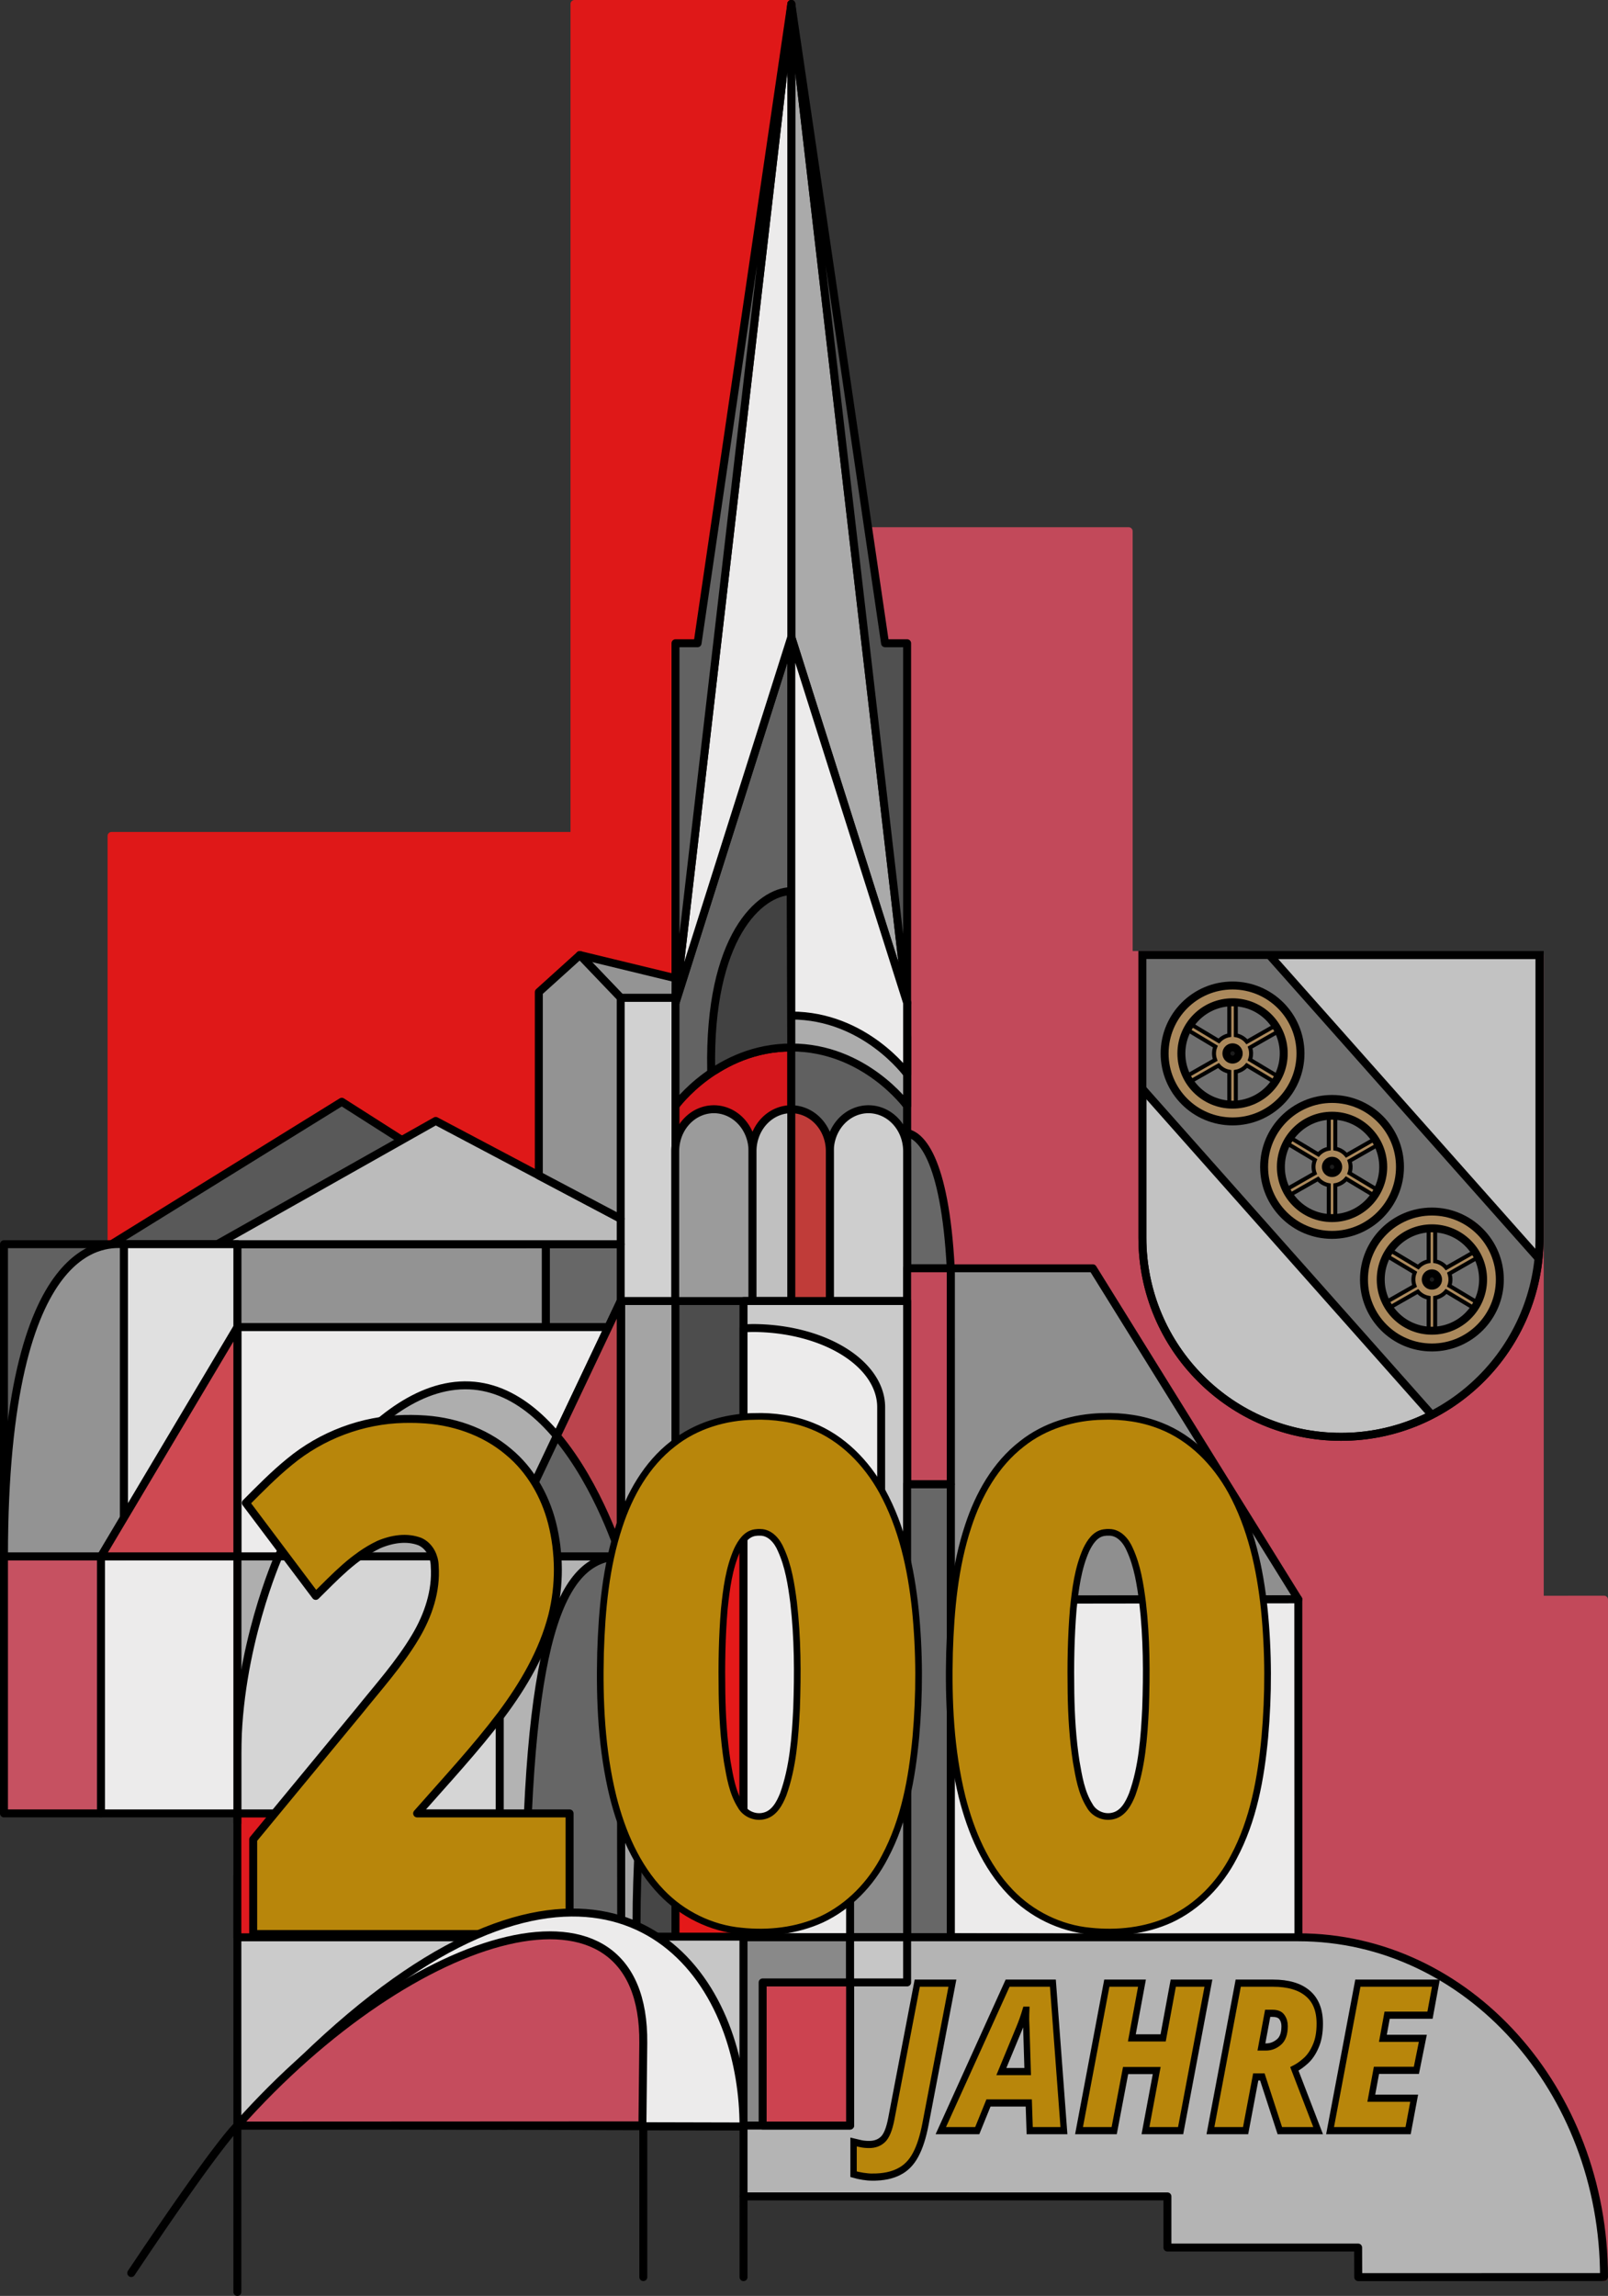
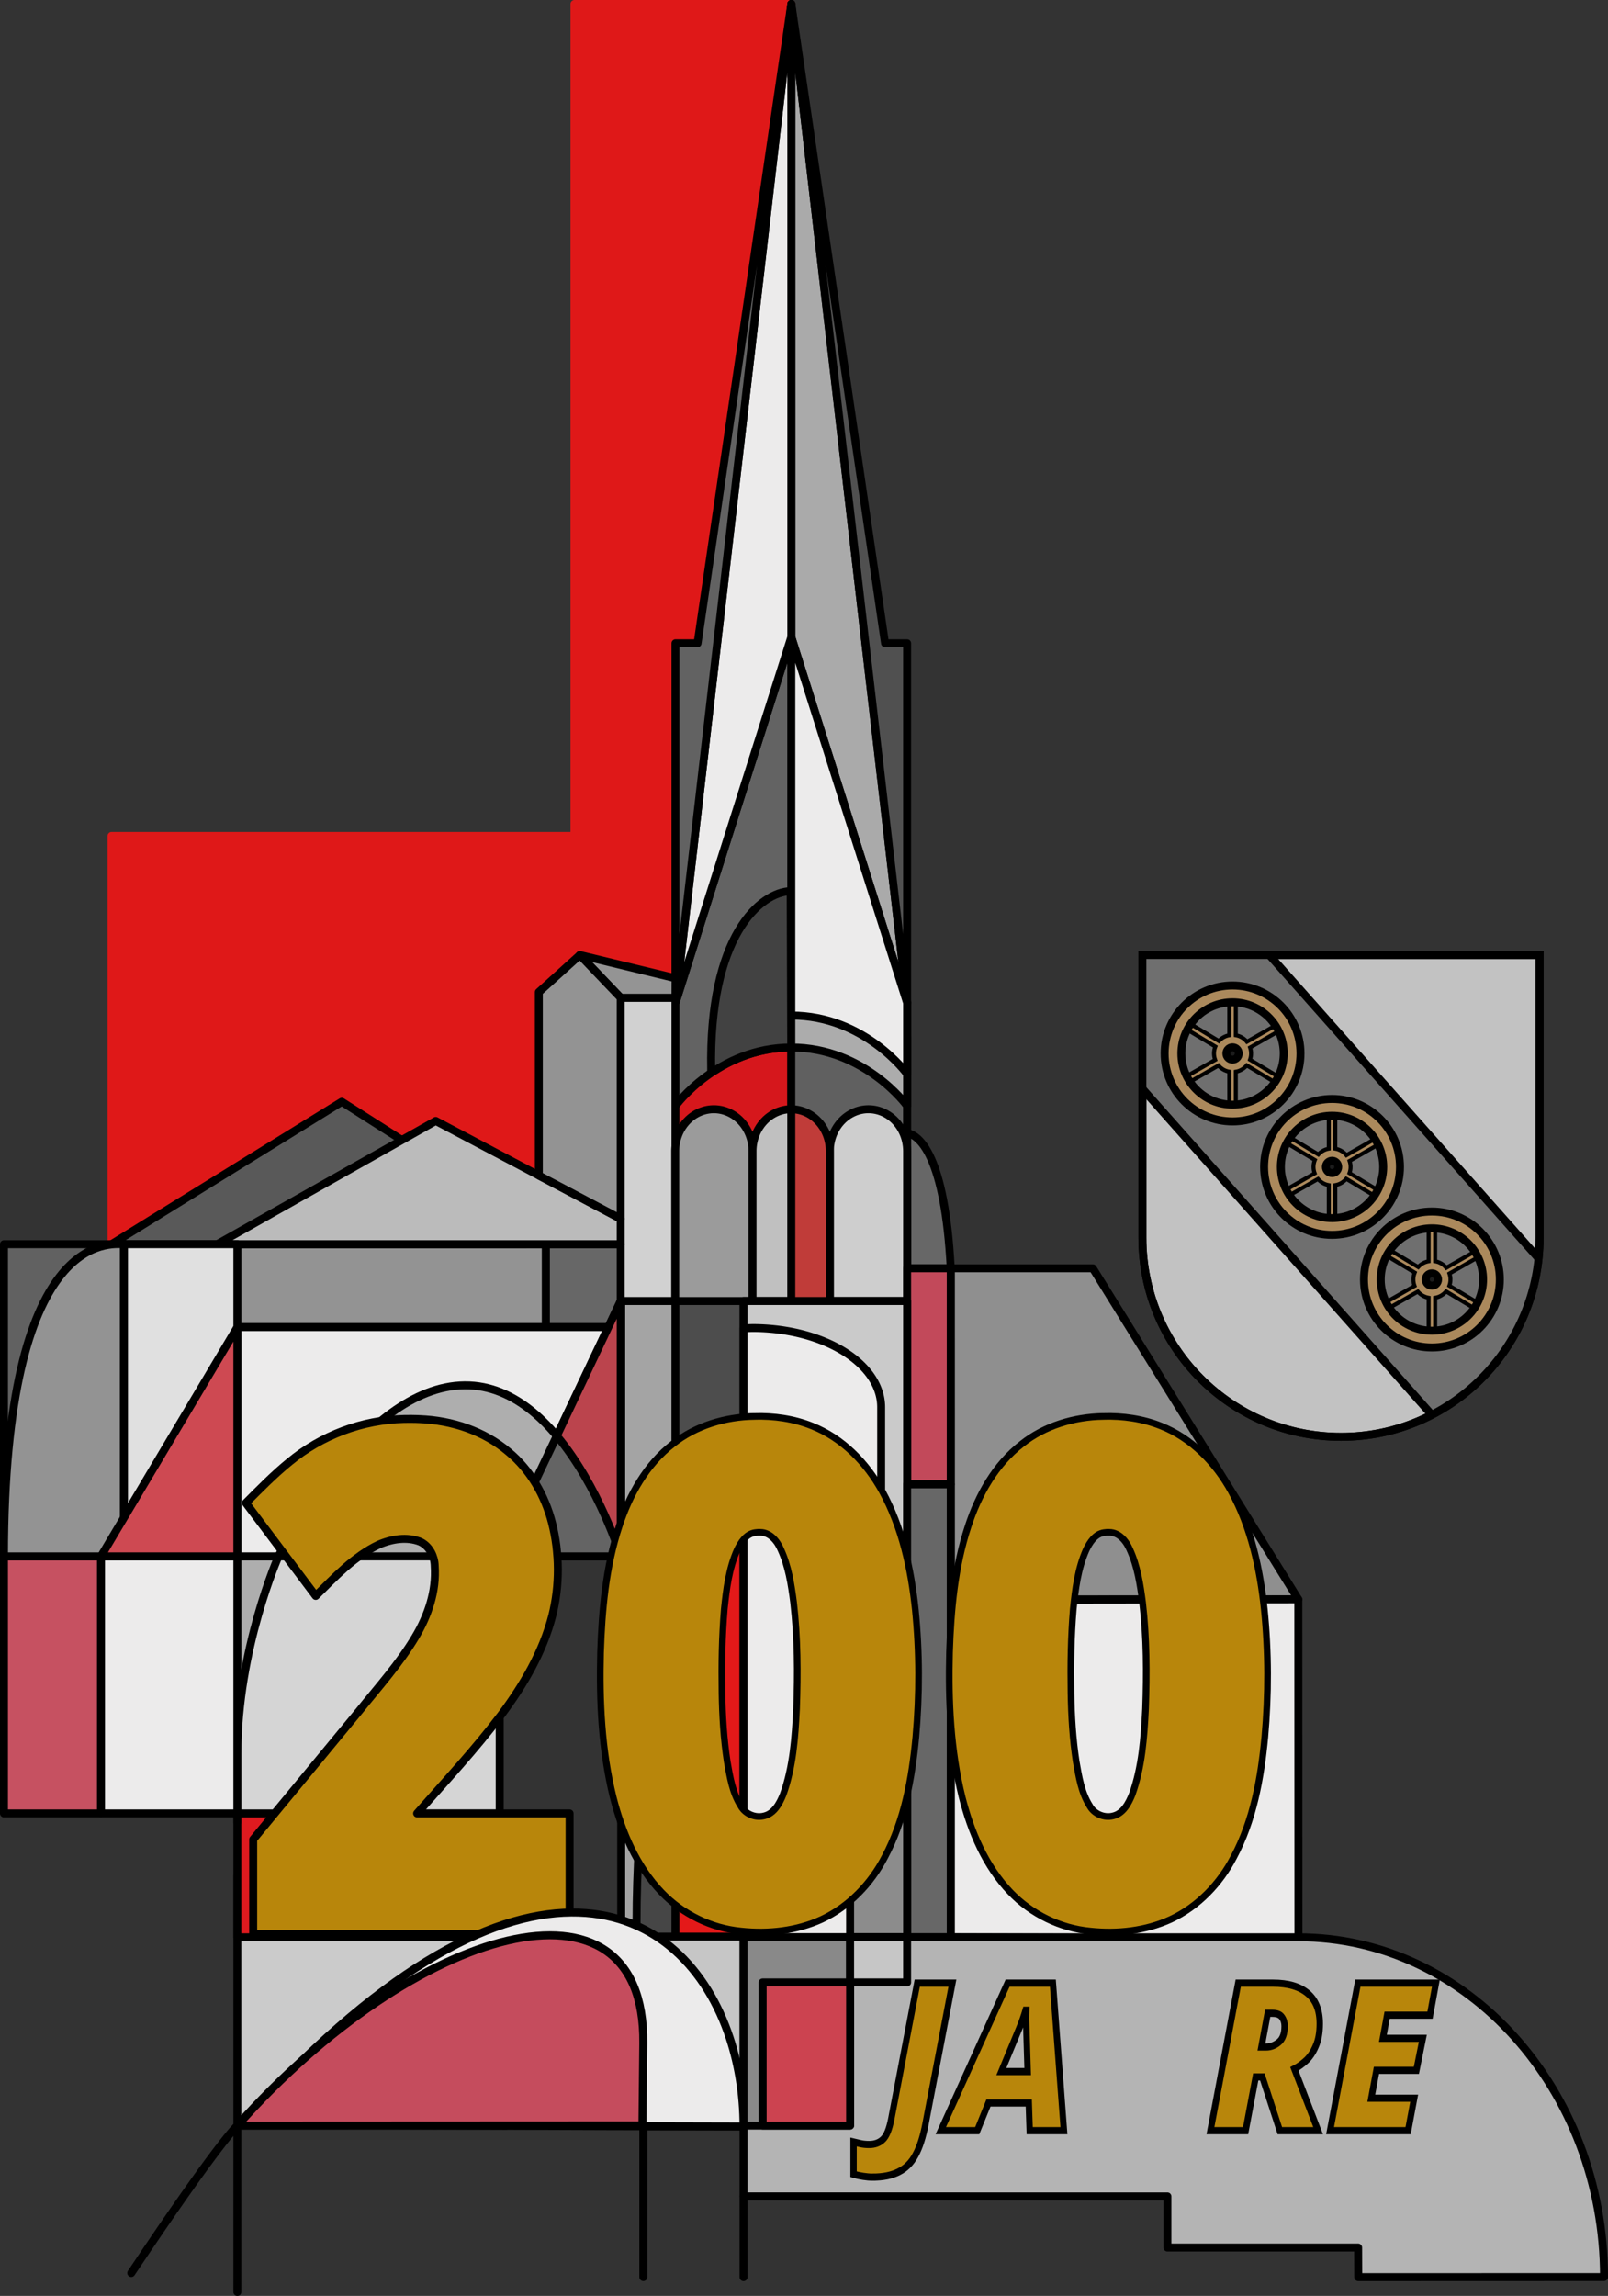
<svg xmlns="http://www.w3.org/2000/svg" xmlns:ns1="http://www.inkscape.org/namespaces/inkscape" xmlns:ns2="http://sodipodi.sourceforge.net/DTD/sodipodi-0.dtd" width="80.874mm" height="115.42mm" viewBox="0 0 305.665 436.233" version="1.1" id="svg5" xml:space="preserve" ns1:version="1.3.2 (091e20ef0f, 2023-11-25, custom)" ns2:docname="logo_nur_kirche.svg" ns1:export-filename="../logo/logo.jpg" ns1:export-xdpi="706.70007" ns1:export-ydpi="706.70007">
  <rect x="0" y="0" width="305.665" height="436.233" fill="#333333" stroke="none" />
  <ns2:namedview id="namedview7" pagecolor="#ffffff" bordercolor="#000000" borderopacity="0.25" ns1:showpageshadow="2" ns1:pageopacity="0.0" ns1:pagecheckerboard="0" ns1:deskcolor="#d1d1d1" ns1:document-units="mm" showgrid="true" ns1:zoom="0.80338409" ns1:cx="56.013058" ns1:cy="389.60194" ns1:window-width="3840" ns1:window-height="2091" ns1:window-x="0" ns1:window-y="0" ns1:window-maximized="1" showguides="true" ns1:current-layer="layer1" />
  <title id="title126277">Logo Pfarrmusik Olang</title>
  <defs id="defs2">
    <style id="style1">.cls-1{stroke-width:2.19px;}.cls-1,.cls-2,.cls-3{stroke-miterlimit:10;}.cls-1,.cls-2,.cls-3,.cls-4{stroke:#1d1d1b;}.cls-1,.cls-5{fill:none;}.cls-6{fill:#bfc2c5;}.cls-2{stroke-width:2.13px;}.cls-2,.cls-3{fill:#c48e45;}.cls-3{stroke-width:1.85px;}.cls-7{clip-path:url(#clippath);}.cls-8{fill:#1d1d1b;}.cls-4{fill:#008f39;stroke-miterlimit:10;stroke-width:2.85px;}</style>
    <clipPath id="clippath">
      <path class="cls-5" d="m 4.72,5.63 v 284.32 c 0,110.61 89.47,200.27 199.84,200.27 110.37,0 199.84,-89.66 199.84,-200.27 V 5.63 Z" id="path1" />
    </clipPath>
    <style id="style1-3">.cls-1{stroke-width:2.19px;}.cls-1,.cls-2,.cls-3{stroke-miterlimit:10;}.cls-1,.cls-2,.cls-3,.cls-4{stroke:#1d1d1b;}.cls-1,.cls-5{fill:none;}.cls-6{fill:#bfc2c5;}.cls-2{stroke-width:2.13px;}.cls-2,.cls-3{fill:#c48e45;}.cls-3{stroke-width:1.85px;}.cls-7{clip-path:url(#clippath);}.cls-8{fill:#1d1d1b;}.cls-4{fill:#008f39;stroke-miterlimit:10;stroke-width:2.85px;}</style>
  </defs>
  <g ns1:label="Ebene 1" ns1:groupmode="layer" id="layer1" style="display:inline" transform="translate(-247.919,-287.199)">
-     <path id="rect74684" style="opacity:1;fill:#c2495a;fill-opacity:1;stroke:#c2495a;stroke-width:1.512;stroke-linecap:round;stroke-linejoin:round;stroke-dasharray:none;stroke-dashoffset:0;stroke-opacity:1;paint-order:normal" d="m 398.338,388.135 v 80.523 h -9.08 v 218.916 h 105.48 c 17.088,16.73 36.471,22.824 58.09,32.285 V 591.139 l -12.216,0.014 V 468.67 l -78.145,-0.014 v -80.522 z" ns2:nodetypes="cccccccccccc" />
    <rect style="opacity:1;fill:#cbcbcb;fill-opacity:1;stroke:#000000;stroke-width:1.512;stroke-linecap:round;stroke-linejoin:round;stroke-dasharray:none;stroke-dashoffset:0;stroke-opacity:1;paint-order:normal" id="rect74566" width="51.148" height="47.541" x="293.039" y="643.52" />
-     <rect style="opacity:1;fill:#b3b3b3;fill-opacity:1;stroke:#000000;stroke-width:1.512;stroke-linecap:round;stroke-linejoin:round;stroke-dasharray:none;stroke-dashoffset:0;stroke-opacity:1;paint-order:normal" id="rect74126" width="23.098" height="72.378" x="342.905" y="582.913" />
    <path id="rect74682" style="opacity:1;fill:#df1818;fill-opacity:1;stroke:#df1818;stroke-width:1.512;stroke-linecap:round;stroke-linejoin:round;stroke-dasharray:none;stroke-dashoffset:0;stroke-opacity:1;paint-order:normal" d="m 357.121,287.955 v 158.074 h -87.996 v 77.57 H 376.338 v -77.57 h 22 V 287.955 Z" />
    <path style="opacity:1;fill:#d1d1d1;fill-opacity:1;stroke:#000000;stroke-width:1.512;stroke-linecap:round;stroke-linejoin:round;stroke-dasharray:none;stroke-dashoffset:0;stroke-opacity:1;paint-order:normal" d="m 376.42,536.838 h -10.662 v -60.066 h 10.646 z" id="path74118" />
    <path style="opacity:1;fill:#a4a4a4;fill-opacity:1;stroke:#000000;stroke-width:1.514;stroke-linecap:round;stroke-linejoin:round;stroke-dasharray:none;stroke-dashoffset:0;stroke-opacity:1;paint-order:normal" d="M 376.434,655.291 H 366.004 V 534.398 h 10.415 z" id="path74124" />
    <rect style="opacity:1;fill:#aeaeae;fill-opacity:1;stroke:#000000;stroke-width:1.512;stroke-linecap:round;stroke-linejoin:round;stroke-dasharray:none;stroke-dashoffset:0;stroke-opacity:1;paint-order:normal" id="rect73569" width="49.866" height="48.837" x="293.039" y="582.913" />
    <rect style="opacity:1;fill:#676767;fill-opacity:1;stroke:#000000;stroke-width:1.512;stroke-linecap:round;stroke-linejoin:round;stroke-dasharray:none;stroke-dashoffset:0;stroke-opacity:1;paint-order:normal" id="rect73565" width="14.244" height="15.755" x="351.664" y="523.599" />
    <rect style="opacity:1;fill:#939393;fill-opacity:1;stroke:#000000;stroke-width:1.512;stroke-linecap:round;stroke-linejoin:round;stroke-dasharray:none;stroke-dashoffset:0;stroke-opacity:1;paint-order:normal" id="rect73563" width="58.625" height="15.755" x="293.039" y="523.599" />
    <rect style="opacity:1;fill:#ecebeb;fill-opacity:1;stroke:#000000;stroke-width:1.512;stroke-linecap:round;stroke-linejoin:round;stroke-dasharray:none;stroke-dashoffset:0;stroke-opacity:1;paint-order:normal" id="rect73567" width="72.869" height="43.559" x="293.039" y="539.354" />
    <rect style="opacity:1;fill:#df1a1f;fill-opacity:1;stroke:#000000;stroke-width:1.512;stroke-linecap:round;stroke-linejoin:round;stroke-dasharray:none;stroke-dashoffset:0;stroke-opacity:1;paint-order:normal" id="rect73571" width="49.866" height="23.542" x="293.039" y="631.75" />
    <rect style="display:inline;opacity:1;fill:#d6171c;fill-opacity:1;stroke:#000000;stroke-width:1.512;stroke-linecap:round;stroke-linejoin:round;stroke-dasharray:none;stroke-dashoffset:0;stroke-opacity:1;paint-order:normal" id="rect72710" width="22.016" height="56.655" x="376.322" y="477.744" ry="0" />
    <path id="path73499" style="opacity:1;fill:#464646;fill-opacity:1;stroke:#000000;stroke-width:1.512;stroke-linecap:round;stroke-linejoin:round;stroke-dasharray:none;stroke-dashoffset:0;stroke-opacity:1;paint-order:normal" d="m 376.322,655.291 v -64.152 c -5.212,10.104 -7.765,49.576 -7.357,64.152 z" />
    <rect style="opacity:1;fill:#4d4d4d;fill-opacity:1;stroke:#000000;stroke-width:1.512;stroke-linecap:round;stroke-linejoin:round;stroke-dasharray:none;stroke-dashoffset:0;stroke-opacity:1;paint-order:normal" id="rect73561" width="12.959" height="120.904" x="376.31" y="534.399" />
    <path id="path73505" style="opacity:1;fill:#e41919;fill-opacity:1;stroke:#000000;stroke-width:1.512;stroke-linecap:round;stroke-linejoin:round;stroke-dasharray:none;stroke-dashoffset:0;stroke-opacity:1;paint-order:normal" d="m 389.17,581.469 c -0.058,-10e-4 -0.143,-9e-5 -0.254,0.004 -1.549,0.054 -8.033,0.825 -12.594,9.666 v 64.152 h 4.793 8.143 v -64.152 -9.666 c 0,0 -0.03,-0.003 -0.088,-0.004 z" />
    <path style="opacity:1;fill:#8f8f8f;fill-opacity:1;stroke:#000000;stroke-width:1.512;stroke-linecap:round;stroke-linejoin:round;stroke-dasharray:none;stroke-dashoffset:0;stroke-opacity:1;paint-order:normal" d="m 428.645,528.18 h 27.009 l 39.061,62.896 -66.061,0.024 z" id="path1017" ns2:nodetypes="ccccc" />
    <path style="opacity:1;fill:#676767;fill-opacity:1;stroke:#000000;stroke-width:1.512;stroke-linecap:round;stroke-linejoin:round;stroke-dasharray:none;stroke-dashoffset:0;stroke-opacity:1;paint-order:normal" d="m 419.651,502.41 c 3.158,-0.094 7.895,4.707 8.994,25.77 h -8.291 c 0,0 -0.703,-0.026 -0.703,-25.77 z" id="path73114" ns2:nodetypes="cccc" />
    <rect style="display:inline;opacity:1;fill:#606060;fill-opacity:1;stroke:#000000;stroke-width:1.537;stroke-linecap:round;stroke-linejoin:round;stroke-dasharray:none;stroke-dashoffset:0;stroke-opacity:1;paint-order:normal" id="rect72817" width="22.033" height="56.689" x="398.321" y="477.727" ry="0" />
    <path style="opacity:1;fill:#ecebeb;fill-opacity:1;stroke:#000000;stroke-width:1.512;stroke-linecap:round;stroke-linejoin:round;stroke-dasharray:none;stroke-dashoffset:0;stroke-opacity:1;paint-order:normal" d="m 428.653,591.162 66.062,-0.087 0.024,64.4 -66.095,-0.185 z" id="path1023" ns2:nodetypes="ccccc" />
    <path id="path72501" style="display:inline;opacity:1;fill:#636363;fill-opacity:1;stroke:#000000;stroke-width:1.512;stroke-linecap:round;stroke-linejoin:round;stroke-dasharray:none;stroke-dashoffset:0;stroke-opacity:1;paint-order:normal" d="m 398.338,408.244 -22.016,69.5 v 6.525 6.523 6.525 c 0,0 8.027,-11.094 22.016,-11.094 v -6.523 -64.932 z" />
    <path style="opacity:1;fill:#aaaaaa;fill-opacity:1;stroke:#000000;stroke-width:1.512;stroke-linecap:round;stroke-linejoin:round;stroke-dasharray:none;stroke-dashoffset:0;stroke-opacity:1;paint-order:normal" d="M 398.338,408.245 V 287.955 L 420.354,477.744 Z" id="path38769" />
    <path id="path111165" style="opacity:1;fill:#424242;fill-opacity:1;stroke:#000000;stroke-width:1.512;stroke-linecap:round;stroke-linejoin:round;stroke-dasharray:none;stroke-opacity:1;paint-order:markers fill stroke" d="m 383.807,490.59 c 0.189,-0.121 0.377,-0.24 0.572,-0.359 0.275,-0.167 0.557,-0.334 0.846,-0.496 0.288,-0.163 0.583,-0.322 0.885,-0.479 0.301,-0.156 0.609,-0.31 0.924,-0.459 0.314,-0.149 0.636,-0.293 0.963,-0.434 0.327,-0.14 0.66,-0.276 1,-0.406 0.34,-0.13 0.687,-0.255 1.039,-0.373 0.353,-0.118 0.711,-0.23 1.076,-0.336 0.365,-0.106 0.736,-0.204 1.113,-0.295 0.377,-0.091 0.761,-0.176 1.15,-0.252 0.39,-0.076 0.786,-0.144 1.188,-0.203 0.402,-0.059 0.809,-0.108 1.223,-0.148 0.414,-0.041 0.834,-0.073 1.26,-0.094 0.421,-0.021 0.847,-0.031 1.279,-0.031 l -0.104,-29.705 c -5.774,0.159 -15.62,8.5 -15.111,34.078 z" />
    <path style="opacity:1;fill:#505050;fill-opacity:1;stroke:#000000;stroke-width:1.512;stroke-linecap:round;stroke-linejoin:round;stroke-dasharray:none;stroke-dashoffset:0;stroke-opacity:1;paint-order:normal" d="m 420.354,477.744 v -68.325 h -4.197 L 398.338,287.955 Z" id="path38771" />
    <path style="opacity:1;fill:#ecebeb;fill-opacity:1;stroke:#000000;stroke-width:1.512;stroke-linecap:round;stroke-linejoin:round;stroke-dasharray:none;stroke-dashoffset:0;stroke-opacity:1;paint-order:normal" d="M 398.338,408.245 V 287.955 L 376.323,477.744 Z" id="path72503" />
    <path style="opacity:1;fill:#626262;fill-opacity:1;stroke:#000000;stroke-width:1.512;stroke-linecap:round;stroke-linejoin:round;stroke-dasharray:none;stroke-dashoffset:0;stroke-opacity:1;paint-order:normal" d="m 376.323,477.744 v -68.325 h 4.197 l 17.818,-121.464 z" id="path72505" />
    <path style="display:inline;opacity:1;fill:#acacac;fill-opacity:1;stroke:#000000;stroke-width:1.512;stroke-linecap:round;stroke-linejoin:round;stroke-dasharray:none;stroke-dashoffset:0;stroke-opacity:1;paint-order:normal" d="m 398.338,486.225 v -71.455 l 22.016,69.499 v 13.05 c 0,0 -8.027,-11.094 -22.016,-11.094 z" id="path72585" ns2:nodetypes="ccccc" />
    <path style="display:inline;opacity:1;fill:#ecebeb;fill-opacity:1;stroke:#000000;stroke-width:1.512;stroke-linecap:round;stroke-linejoin:round;stroke-dasharray:none;stroke-dashoffset:0;stroke-opacity:1;paint-order:normal" d="m 398.338,480.154 3.6e-4,-71.91 22.016,69.499 -3.6e-4,13.504 c 0,0 -8.027,-11.094 -22.016,-11.094 z" id="path72587" ns2:nodetypes="ccccc" />
    <path id="rect72926" style="opacity:1;fill:#9b9b9b;fill-opacity:1;stroke:#000000;stroke-width:1.512;stroke-linecap:round;stroke-linejoin:round;stroke-dasharray:none;stroke-dashoffset:0;stroke-opacity:1;paint-order:normal" d="m 383.617,497.955 a 7.347,7.968 0 0 0 -7.346,7.967 v 28.477 h 14.693 v -28.477 a 7.347,7.968 0 0 0 -7.348,-7.967 z" />
    <path id="rect72986" style="opacity:1;fill:#c0c0c0;fill-opacity:1;stroke:#000000;stroke-width:1.512;stroke-linecap:round;stroke-linejoin:round;stroke-dasharray:none;stroke-dashoffset:0;stroke-opacity:1;paint-order:normal" d="m 398.313,497.955 a 7.347,7.968 0 0 0 -7.348,7.967 v 28.477 h 7.373 v -36.441 a 7.347,7.968 0 0 0 -0.025,-0.002 z" />
    <path id="rect72992" style="opacity:1;fill:#cecece;fill-opacity:1;stroke:#000000;stroke-width:1.512;stroke-linecap:round;stroke-linejoin:round;stroke-dasharray:none;stroke-dashoffset:0;stroke-opacity:1;paint-order:normal" d="m 413.006,497.955 a 7.347,7.968 0 0 0 -7.346,7.967 v 28.477 h 14.693 v -28.477 a 7.347,7.968 0 0 0 -7.348,-7.967 z" />
    <rect style="opacity:1;fill:#c2495a;fill-opacity:1;stroke:#000000;stroke-width:1.512;stroke-linecap:round;stroke-linejoin:round;stroke-dasharray:none;stroke-dashoffset:0;stroke-opacity:1;paint-order:normal" id="rect73116" width="8.291" height="41.046" x="420.354" y="528.18" />
    <rect style="opacity:1;fill:#cacaca;fill-opacity:1;stroke:#000000;stroke-width:1.512;stroke-linecap:round;stroke-linejoin:round;stroke-dasharray:none;stroke-dashoffset:0;stroke-opacity:1;paint-order:normal" id="rect73297" width="31.096" height="120.892" x="389.257" y="534.399" />
    <rect style="opacity:1;fill:#676767;fill-opacity:1;stroke:#000000;stroke-width:1.512;stroke-linecap:round;stroke-linejoin:round;stroke-dasharray:none;stroke-dashoffset:0;stroke-opacity:1;paint-order:normal" id="rect73170" width="8.29" height="86.065" x="420.354" y="569.226" />
    <path id="path73285" style="opacity:1;fill:#ecebeb;fill-opacity:1;stroke:#000000;stroke-width:1.507;stroke-linecap:round;stroke-linejoin:round;stroke-dasharray:none;stroke-dashoffset:0;stroke-opacity:1;paint-order:normal" d="m 390.954,539.528 a 24.464,15.047 0 0 0 -1.696,0.068 v 14.979 14.977 85.918 h 26.161 V 554.575 a 24.464,15.047 0 0 0 -24.465,-15.048 z" />
    <path id="rect73172" style="opacity:1;fill:#8c8c8c;fill-opacity:1;stroke:#000000;stroke-width:1.512;stroke-linecap:round;stroke-linejoin:round;stroke-dasharray:none;stroke-dashoffset:0;stroke-opacity:1;paint-order:normal" d="m 409.514,595.313 v 59.979 h 10.839 v -59.979 c -8.3e-4,1.422 -1.066,2.574 -2.38,2.574 -1.313,-9e-4 -2.573,-1.137 -2.574,-2.559 z" ns2:nodetypes="ccccccc" />
    <path id="rect73353" style="opacity:1;fill:#c03c39;fill-opacity:1;stroke:#000000;stroke-width:1.512;stroke-linecap:round;stroke-linejoin:round;stroke-dasharray:none;stroke-dashoffset:0;stroke-opacity:1;paint-order:normal" d="m 398.338,497.957 v 36.441 h 7.322 v -28.477 a 7.347,7.968 0 0 0 -7.322,-7.965 z" />
    <path style="opacity:1;fill:#aeaeae;fill-opacity:1;stroke:#000000;stroke-width:1.512;stroke-linecap:round;stroke-linejoin:round;stroke-dasharray:none;stroke-dashoffset:0;stroke-opacity:1;paint-order:normal" d="m 300.857,582.913 c 0,0 15.739,-32.325 35.383,-32.5 19.644,-0.175 29.668,32.5 29.668,32.5" id="path74110" ns2:nodetypes="csc" />
    <path style="opacity:1;fill:#646464;fill-opacity:1;stroke:#000000;stroke-width:1.512;stroke-linecap:round;stroke-linejoin:round;stroke-dasharray:none;stroke-dashoffset:0;stroke-opacity:1;paint-order:normal" d="m 365.908,534.399 1e-5,48.514 h -23.002 z" id="path74112" />
    <path style="opacity:1;fill:#595959;fill-opacity:1;stroke:#000000;stroke-width:1.512;stroke-linecap:round;stroke-linejoin:round;stroke-dasharray:none;stroke-dashoffset:0;stroke-opacity:1;paint-order:normal" d="m 347.792,523.599 -10e-6,-4.83 -34.906,-22.233 -43.76,27.063 z" id="path74116" ns2:nodetypes="ccccc" />
    <path style="opacity:1;fill:#bbbbbb;fill-opacity:1;stroke:#000000;stroke-width:1.512;stroke-linecap:round;stroke-linejoin:round;stroke-dasharray:none;stroke-dashoffset:0;stroke-opacity:1;paint-order:normal" d="m 365.908,523.599 -1e-5,-4.83 -35.161,-18.59 -41.531,23.42 z" id="path74114" />
    <path style="opacity:1;fill:#949494;fill-opacity:1;stroke:#000000;stroke-width:1.512;stroke-linecap:round;stroke-linejoin:round;stroke-dasharray:none;stroke-dashoffset:0;stroke-opacity:1;paint-order:normal" d="m 365.908,476.774 -7.766,-8.116 18.197,4.41 -0.016,3.706 z" id="path74120" />
    <path style="opacity:1;fill:#939393;fill-opacity:1;stroke:#000000;stroke-width:1.512;stroke-linecap:round;stroke-linejoin:round;stroke-dasharray:none;stroke-dashoffset:0;stroke-opacity:1;paint-order:normal" d="m 358.142,468.658 -7.799,7.043 v 34.838 l 15.565,8.23 1e-5,-41.994 z" id="path74122" />
-     <path id="path74189" style="opacity:1;fill:#666666;fill-opacity:1;stroke:#000000;stroke-width:1.512;stroke-linecap:round;stroke-linejoin:round;stroke-dasharray:none;stroke-dashoffset:0;stroke-opacity:1;paint-order:normal" d="m 347.793,655.291 h 18.211 l -0.096,-72.379 c -11.453,0 -18.115,15.524 -18.115,72.379 z" />
    <path ns2:type="star" style="opacity:1;fill:#666666;fill-opacity:1;stroke:#000000;stroke-width:1.512;stroke-linecap:round;stroke-linejoin:round;stroke-dasharray:none;stroke-dashoffset:0;stroke-opacity:1;paint-order:normal" id="path74182" ns1:flatsided="false" ns2:sides="5" ns2:cx="372.62247" ns2:cy="667.99902" ns2:r1="0.11376953" ns2:r2="0.056884766" ns2:arg1="-1.5707963" ns2:arg2="-0.9424778" ns1:rounded="0" ns1:randomized="0" d="m 372.622,667.885 0.033,0.068 0.075,0.011 -0.054,0.053 0.013,0.074 -0.067,-0.035 -0.067,0.035 0.013,-0.074 -0.054,-0.053 0.075,-0.011 z" ns1:transform-center-y="-0.010864024" />
    <path style="opacity:1;fill:#d5d5d5;fill-opacity:1;stroke:#000000;stroke-width:1.512;stroke-linecap:round;stroke-linejoin:round;stroke-dasharray:none;stroke-dashoffset:0;stroke-opacity:1;paint-order:normal" d="m 300.857,582.913 c 0,0 -7.818,17.567 -7.818,37.486 0,19.919 0,11.351 0,11.351 h 49.866 V 582.913 Z" id="path74298" />
    <rect style="opacity:1;fill:#c6c6c6;fill-opacity:1;stroke:#000000;stroke-width:1.512;stroke-linecap:round;stroke-linejoin:round;stroke-dasharray:none;stroke-dashoffset:0;stroke-opacity:1;paint-order:normal" id="rect74300" width="19.182" height="36.018" x="370.2" y="655.167" />
    <path id="rect74568" style="opacity:1;fill:#b4b4b4;fill-opacity:1;stroke:#000000;stroke-width:1.512;stroke-linecap:round;stroke-linejoin:round;stroke-dasharray:none;stroke-dashoffset:0;stroke-opacity:1;paint-order:normal" d="m 389.258,655.291 v 49.229 H 469.834 v 9.719 h 36.252 l 0.022,5.621 c 0,0 28.101,-0.011 46.72,-0.016 -0.008,-35.654 -26.013,-64.553 -58.09,-64.553 h -0.01 z" ns2:nodetypes="cccccccscc" />
    <rect style="opacity:1;fill:#898989;fill-opacity:1;stroke:#000000;stroke-width:1.512;stroke-linecap:round;stroke-linejoin:round;stroke-dasharray:none;stroke-dashoffset:0;stroke-opacity:1;paint-order:normal" id="rect74306" width="20.256" height="35.77" x="389.258" y="655.291" />
    <rect style="opacity:1;fill:#cc4350;fill-opacity:1;stroke:#000000;stroke-width:1.512;stroke-linecap:round;stroke-linejoin:round;stroke-dasharray:none;stroke-dashoffset:0;stroke-opacity:1;paint-order:normal" id="rect74308" width="16.623" height="27.194" x="392.891" y="663.867" />
    <rect style="opacity:1;fill:#c6c6c6;fill-opacity:1;stroke:#000000;stroke-width:1.512;stroke-linecap:round;stroke-linejoin:round;stroke-dasharray:none;stroke-dashoffset:0;stroke-opacity:1;paint-order:normal" id="rect74312" width="10.839" height="8.575" x="409.514" y="655.291" />
    <rect style="opacity:1;fill:#e0e0e0;fill-opacity:1;stroke:#000000;stroke-width:1.512;stroke-linecap:round;stroke-linejoin:round;stroke-dasharray:none;stroke-dashoffset:0;stroke-opacity:1;paint-order:normal" id="rect74498" width="21.577" height="59.314" x="271.462" y="523.599" />
    <rect style="opacity:1;fill:#616161;fill-opacity:1;stroke:#000000;stroke-width:1.512;stroke-linecap:round;stroke-linejoin:round;stroke-dasharray:none;stroke-dashoffset:0;stroke-opacity:1;paint-order:normal" id="rect74500" width="22.787" height="59.314" x="248.675" y="523.599" />
    <rect style="opacity:1;fill:#ecebeb;fill-opacity:1;stroke:#000000;stroke-width:1.512;stroke-linecap:round;stroke-linejoin:round;stroke-dasharray:none;stroke-dashoffset:0;stroke-opacity:1;paint-order:normal" id="rect74502" width="25.931" height="48.837" x="267.108" y="582.913" />
    <rect style="opacity:1;fill:#c65161;fill-opacity:1;stroke:#000000;stroke-width:1.512;stroke-linecap:round;stroke-linejoin:round;stroke-dasharray:none;stroke-dashoffset:0;stroke-opacity:1;paint-order:normal" id="rect74506" width="18.433" height="48.837" x="248.675" y="582.913" />
    <path style="opacity:1;fill:#939393;fill-opacity:1;stroke:#000000;stroke-width:1.512;stroke-linecap:round;stroke-linejoin:round;stroke-dasharray:none;stroke-dashoffset:0;stroke-opacity:1;paint-order:normal" d="m 271.462,523.599 c -2.336,0 -22.787,-3.091 -22.787,59.314 h 22.787 z" id="path74564" ns2:nodetypes="cccc" />
    <path style="opacity:1;fill:#ce4952;fill-opacity:1;stroke:#000000;stroke-width:1.512;stroke-linecap:round;stroke-linejoin:round;stroke-dasharray:none;stroke-dashoffset:0;stroke-opacity:1;paint-order:normal" d="M 293.039,582.913 V 539.354 L 267.108,582.913 Z" id="path74562" />
    <path id="path75056" style="opacity:1;fill:#bb444d;fill-opacity:1;stroke:#000000;stroke-width:1.512;stroke-linecap:round;stroke-linejoin:round;stroke-dasharray:none;stroke-dashoffset:0;stroke-opacity:1;paint-order:normal" d="m 365.908,534.398 -12.15,25.627 c 8.061,9.585 12.15,22.887 12.15,22.887 z" />
    <path style="opacity:1;fill:none;fill-opacity:1;stroke:#000000;stroke-width:1.512;stroke-linecap:round;stroke-linejoin:round;stroke-dasharray:none;stroke-dashoffset:0;stroke-opacity:1;paint-order:normal" d="m 272.867,719.08 c 16.764,-25.086 20.172,-28.019 20.172,-28.019 v 31.615" id="path75477" />
    <path style="opacity:1;fill:#424242;fill-opacity:1;stroke:#000000;stroke-width:1.512;stroke-linecap:round;stroke-linejoin:round;stroke-dasharray:none;stroke-opacity:1;paint-order:markers fill stroke" d="m 370.208,691.241 v 28.61" id="path111372" />
    <path style="opacity:1;fill:#424242;fill-opacity:1;stroke:#000000;stroke-width:1.512;stroke-linecap:round;stroke-linejoin:round;stroke-dasharray:none;stroke-opacity:1;paint-order:markers fill stroke" d="m 389.258,704.52 v 15.34" id="path111477" />
    <g id="g3" style="fill:#b8860b;fill-opacity:1">
      <path id="rect74126-0-6-6" style="display:inline;fill:#b8860b;fill-opacity:1;stroke:#000000;stroke-width:1.512;stroke-linecap:round;stroke-linejoin:round;stroke-dasharray:none;stroke-dashoffset:0;stroke-opacity:1;paint-order:normal" d="m 326.214,556.794 c -0.505,-0.003 -1.009,0.002 -1.514,0.012 -0.493,0.011 -0.985,0.032 -1.477,0.065 -0.492,0.032 -0.983,0.074 -1.473,0.127 -0.47,0.051 -0.939,0.113 -1.406,0.184 -0.019,0.003 -0.039,0.007 -0.059,0.01 -0.487,0.074 -0.972,0.158 -1.455,0.252 -0.483,0.094 -0.966,0.198 -1.445,0.312 -0.479,0.114 -0.954,0.239 -1.428,0.373 -0.474,0.134 -0.946,0.28 -1.414,0.434 -0.468,0.154 -0.931,0.317 -1.393,0.49 -0.461,0.173 -0.919,0.355 -1.373,0.547 -0.454,0.192 -0.902,0.393 -1.348,0.604 -0.445,0.21 -0.888,0.43 -1.324,0.658 -0.436,0.228 -0.866,0.465 -1.293,0.711 -0.427,0.246 -0.848,0.502 -1.264,0.766 -0.416,0.264 -0.828,0.537 -1.232,0.818 -0.405,0.281 -0.803,0.569 -1.195,0.867 -0.392,0.298 -0.779,0.605 -1.158,0.92 -0.739,0.6 -1.459,1.219 -2.166,1.854 -0.707,0.635 -1.402,1.286 -2.088,1.945 -1.371,1.318 -2.708,2.671 -4.051,4.016 2.259,3.007 4.521,6.013 6.781,9.02 0.285,0.379 0.57,0.758 0.855,1.137 1.882,2.503 3.763,5.007 5.645,7.51 0.916,-0.903 1.829,-1.823 2.756,-2.732 0.464,-0.455 0.931,-0.907 1.404,-1.352 0.473,-0.445 0.952,-0.882 1.439,-1.309 0.487,-0.427 0.984,-0.844 1.49,-1.246 0.381,-0.303 0.776,-0.587 1.17,-0.871 0.129,-0.093 0.252,-0.194 0.383,-0.285 0.265,-0.184 0.533,-0.364 0.805,-0.539 0.272,-0.175 0.545,-0.344 0.824,-0.508 0.279,-0.164 0.561,-0.322 0.848,-0.475 0.287,-0.152 0.578,-0.3 0.873,-0.439 0.305,-0.131 0.618,-0.254 0.936,-0.365 0.317,-0.112 0.64,-0.212 0.967,-0.301 0.327,-0.089 0.656,-0.166 0.988,-0.229 0.333,-0.062 0.668,-0.11 1.004,-0.143 0.336,-0.032 0.672,-0.049 1.008,-0.047 0.336,0.002 0.671,0.021 1.004,0.06 0.332,0.039 0.662,0.097 0.988,0.178 0.326,0.08 0.648,0.182 0.965,0.307 0.22,0.103 0.429,0.224 0.625,0.359 0.196,0.136 0.379,0.287 0.549,0.451 0.17,0.164 0.327,0.34 0.471,0.527 0.144,0.187 0.274,0.385 0.391,0.592 0.117,0.206 0.219,0.422 0.309,0.643 0.028,0.069 0.045,0.142 0.07,0.213 0.055,0.154 0.114,0.307 0.156,0.465 0.061,0.231 0.107,0.465 0.139,0.701 0.032,0.236 0.05,0.474 0.053,0.711 0.021,0.295 0.033,0.59 0.039,0.885 0.006,0.295 0.004,0.589 -0.004,0.883 -0.008,0.294 -0.023,0.586 -0.045,0.879 -0.022,0.292 -0.051,0.584 -0.086,0.875 -0.07,0.582 -0.166,1.162 -0.285,1.736 -0.12,0.574 -0.263,1.143 -0.428,1.707 -0.164,0.564 -0.35,1.124 -0.555,1.676 -0.205,0.552 -0.429,1.097 -0.67,1.635 -0.241,0.538 -0.497,1.067 -0.77,1.588 -0.272,0.521 -0.56,1.033 -0.859,1.535 -0.38,0.638 -0.774,1.265 -1.182,1.883 -0.407,0.618 -0.828,1.228 -1.258,1.83 -0.43,0.602 -0.869,1.198 -1.316,1.787 -0.447,0.59 -0.903,1.174 -1.363,1.754 -0.921,1.161 -1.862,2.306 -2.805,3.449 -0.943,1.143 -1.887,2.284 -2.812,3.438 -5.34,6.476 -10.687,12.947 -16.031,19.42 -1.359,1.646 -2.718,3.291 -4.076,4.938 v 17.982 h 46.857 13.287 v -22.92 h -13.287 -15.695 c 1.357,-1.544 2.726,-3.078 4.094,-4.613 1.368,-1.535 2.736,-3.072 4.088,-4.621 0.676,-0.774 1.348,-1.552 2.016,-2.334 0.667,-0.782 1.328,-1.567 1.982,-2.359 0.655,-0.792 1.304,-1.591 1.943,-2.396 0.532,-0.67 1.053,-1.348 1.572,-2.029 0.104,-0.137 0.213,-0.271 0.316,-0.408 0.529,-0.709 1.05,-1.427 1.559,-2.154 0.509,-0.728 1.008,-1.465 1.492,-2.211 0.484,-0.746 0.953,-1.502 1.406,-2.268 0.453,-0.765 0.889,-1.54 1.307,-2.324 0.417,-0.784 0.815,-1.579 1.191,-2.383 0.376,-0.804 0.731,-1.616 1.061,-2.439 0.33,-0.823 0.636,-1.657 0.914,-2.5 0.278,-0.843 0.53,-1.697 0.752,-2.561 0.18,-0.721 0.335,-1.447 0.469,-2.178 0.134,-0.731 0.246,-1.465 0.334,-2.203 0.088,-0.738 0.153,-1.479 0.195,-2.221 0.043,-0.742 0.064,-1.483 0.061,-2.227 -0.003,-0.743 -0.03,-1.487 -0.078,-2.229 -0.004,-0.059 -0.013,-0.118 -0.018,-0.178 -0.024,-0.341 -0.052,-0.681 -0.084,-1.021 -0.032,-0.34 -0.068,-0.681 -0.111,-1.02 -0.047,-0.368 -0.1,-0.735 -0.158,-1.102 v -0.002 c -0.058,-0.367 -0.122,-0.733 -0.191,-1.098 -0.07,-0.365 -0.144,-0.728 -0.225,-1.09 -0.081,-0.362 -0.168,-0.724 -0.26,-1.084 -0.084,-0.323 -0.173,-0.644 -0.268,-0.965 -0.095,-0.32 -0.195,-0.64 -0.301,-0.957 -0.106,-0.317 -0.219,-0.632 -0.336,-0.945 v -0.002 c -0.118,-0.314 -0.241,-0.624 -0.369,-0.934 -0.128,-0.309 -0.263,-0.616 -0.402,-0.92 -0.14,-0.304 -0.283,-0.607 -0.434,-0.906 -0.151,-0.299 -0.307,-0.594 -0.469,-0.887 -0.162,-0.293 -0.329,-0.583 -0.502,-0.869 -0.057,-0.094 -0.118,-0.186 -0.176,-0.279 -0.118,-0.19 -0.236,-0.381 -0.359,-0.568 -0.184,-0.279 -0.372,-0.555 -0.566,-0.826 -0.195,-0.272 -0.394,-0.539 -0.6,-0.803 -0.205,-0.263 -0.417,-0.523 -0.633,-0.777 -0.216,-0.255 -0.439,-0.505 -0.666,-0.75 -0.227,-0.245 -0.459,-0.485 -0.697,-0.721 -0.238,-0.235 -0.48,-0.465 -0.729,-0.689 -0.249,-0.225 -0.502,-0.445 -0.762,-0.658 -0.292,-0.248 -0.59,-0.488 -0.893,-0.721 -0.303,-0.233 -0.611,-0.456 -0.924,-0.674 -0.313,-0.217 -0.629,-0.428 -0.951,-0.631 -0.322,-0.202 -0.65,-0.397 -0.98,-0.584 -0.331,-0.187 -0.665,-0.368 -1.004,-0.541 -0.339,-0.173 -0.681,-0.336 -1.027,-0.494 -0.346,-0.158 -0.696,-0.308 -1.049,-0.451 -0.353,-0.143 -0.708,-0.28 -1.066,-0.408 -0.358,-0.128 -0.72,-0.249 -1.084,-0.363 -0.364,-0.114 -0.73,-0.219 -1.098,-0.318 -0.368,-0.099 -0.738,-0.192 -1.109,-0.277 -0.372,-0.085 -0.744,-0.162 -1.119,-0.232 -0.375,-0.071 -0.752,-0.135 -1.129,-0.191 -0.377,-0.056 -0.754,-0.106 -1.133,-0.148 -0.379,-0.042 -0.757,-0.077 -1.137,-0.105 -0.379,-0.028 -0.759,-0.05 -1.139,-0.065 -0.504,-0.027 -1.009,-0.038 -1.514,-0.041 z" ns2:nodetypes="scssscsssssssssssscsscsscssssssssscsssscsscsssssssscssssssssscssssscscccccccsssssscssssssscsssssssssssscssccssssssssssssscssssssssssssssscs" />
      <path id="text817-1-9-7" style="font-style:normal;font-variant:normal;font-weight:bold;font-stretch:normal;font-size:139.716px;font-family:'Droid Sans';-inkscape-font-specification:'Droid Sans, Bold';font-variant-ligatures:normal;font-variant-caps:normal;font-variant-numeric:normal;font-variant-east-asian:normal;display:inline;fill:#b8860b;fill-opacity:1;stroke:#000000;stroke-width:1.266;stroke-linecap:round;stroke-dasharray:none;stroke-opacity:1;paint-order:markers fill stroke" d="m 457.609,556.322 c -5.513,0.096 -11.09,1.756 -15.439,5.218 -5.03,3.889 -8.259,9.655 -10.205,15.619 -2.561,7.736 -3.29,15.931 -3.552,24.032 -0.232,9.2 0.185,18.503 2.399,27.469 1.672,6.584 4.423,13.108 9.183,18.067 3.974,4.152 9.44,6.848 15.171,7.378 5.16,0.547 10.531,-0.044 15.278,-2.213 5.201,-2.432 9.368,-6.77 11.997,-11.837 3.748,-7.009 5.172,-14.973 5.91,-22.809 0.718,-8.051 0.711,-16.176 -0.098,-24.22 -0.817,-7.771 -2.516,-15.605 -6.304,-22.507 -2.978,-5.395 -7.552,-10.101 -13.355,-12.385 -3.474,-1.395 -7.257,-1.92 -10.985,-1.815 z m 1.181,22.023 c 1.889,0.023 3.226,1.679 3.903,3.284 1.444,3.145 1.97,6.613 2.415,10.017 0.79,6.733 0.802,13.441 0.567,20.217 -0.275,5.483 -0.67,11.066 -2.537,16.274 -0.68,1.693 -1.688,3.618 -3.611,4.083 -1.715,0.449 -3.634,-0.369 -4.481,-1.932 -1.581,-2.511 -2.046,-5.513 -2.553,-8.385 -0.666,-4.325 -0.926,-8.717 -0.993,-13.044 -0.085,-5.338 -0.007,-10.607 0.435,-15.922 0.396,-3.822 0.883,-7.725 2.455,-11.267 0.693,-1.425 1.697,-3.028 3.407,-3.269 0.327,-0.056 0.66,-0.067 0.991,-0.056 z" />
      <path id="text817-1-9-2-7" style="font-style:normal;font-variant:normal;font-weight:bold;font-stretch:normal;font-size:139.716px;font-family:'Droid Sans';-inkscape-font-specification:'Droid Sans, Bold';font-variant-ligatures:normal;font-variant-caps:normal;font-variant-numeric:normal;font-variant-east-asian:normal;display:inline;fill:#b8860b;fill-opacity:1;stroke:#000000;stroke-width:1.266;stroke-linecap:round;stroke-dasharray:none;stroke-opacity:1;paint-order:markers fill stroke" d="m 391.271,556.322 c -5.513,0.096 -11.09,1.756 -15.439,5.218 -5.03,3.889 -8.259,9.655 -10.205,15.619 -2.561,7.736 -3.29,15.931 -3.552,24.032 -0.232,9.2 0.185,18.503 2.399,27.469 1.672,6.584 4.423,13.108 9.183,18.067 3.974,4.152 9.44,6.848 15.171,7.378 5.16,0.547 10.531,-0.044 15.278,-2.213 5.201,-2.432 9.368,-6.77 11.997,-11.837 3.748,-7.009 5.172,-14.973 5.91,-22.809 0.718,-8.051 0.711,-16.176 -0.098,-24.22 -0.817,-7.771 -2.516,-15.605 -6.304,-22.507 -2.978,-5.395 -7.552,-10.101 -13.355,-12.385 -3.474,-1.395 -7.257,-1.92 -10.985,-1.815 z m 1.181,22.023 c 1.889,0.023 3.226,1.679 3.903,3.284 1.444,3.145 1.97,6.613 2.415,10.017 0.79,6.733 0.802,13.441 0.567,20.217 -0.275,5.483 -0.67,11.066 -2.537,16.274 -0.68,1.693 -1.688,3.618 -3.611,4.083 -1.715,0.449 -3.634,-0.369 -4.481,-1.932 -1.581,-2.511 -2.046,-5.513 -2.553,-8.385 -0.666,-4.325 -0.926,-8.717 -0.993,-13.044 -0.085,-5.338 -0.007,-10.607 0.435,-15.922 0.396,-3.822 0.883,-7.725 2.455,-11.267 0.693,-1.425 1.697,-3.028 3.407,-3.269 0.327,-0.056 0.66,-0.067 0.991,-0.056 z" />
      <g aria-label="JAHRE" transform="matrix(0.944,0,0,1.059,2e-5,-8e-6)" id="text2529-1" style="font-weight:bold;font-size:37.062px;font-family:'Droid Sans';-inkscape-font-specification:'Droid Sans, Bold';display:inline;fill:#b8860b;fill-opacity:1;stroke:#000000;stroke-width:1.284;stroke-linecap:round;paint-order:markers fill stroke">
        <path d="m 438.36,661.812 q -0.927,0 -1.964,-0.148 -1.038,-0.148 -1.89,-0.371 v -5.782 q 0.667,0.148 1.445,0.296 0.741,0.148 1.705,0.148 1.705,0 2.78,-0.927 1.075,-0.927 1.668,-3.669 l 5.226,-24.35 h 7.079 l -5.411,25.239 q -0.741,3.484 -2.001,5.559 -1.26,2.113 -3.373,3.039 -2.075,0.964 -5.263,0.964 z" style="font-style:italic;font-weight:900;font-family:'Noto Serif Tamil';-inkscape-font-specification:'Noto Serif Tamil, Heavy Italic';fill:#b8860b;fill-opacity:1;stroke:#000000" id="path17488-1" />
        <path d="m 452.072,653.473 13.453,-26.462 h 9.117 l 2.224,26.462 h -6.893 l -0.185,-4.966 h -8.117 l -2.261,4.966 z m 12.193,-10.6 h 5.3 l -0.259,-7.598 q -0.037,-0.889 -0.074,-1.742 0,-0.889 0.037,-1.668 h -0.111 q -0.556,1.668 -1.297,3.261 z" style="font-style:italic;font-weight:900;font-family:'Noto Serif Tamil';-inkscape-font-specification:'Noto Serif Tamil, Heavy Italic';fill:#b8860b;fill-opacity:1;stroke:#000000" id="path17490-5" />
-         <path d="m 479.906,653.473 5.596,-26.462 h 7.079 l -2.038,9.821 h 6.301 l 2.038,-9.821 h 7.079 l -5.596,26.462 h -7.079 l 2.261,-10.785 h -6.263 l -2.298,10.785 z" style="font-style:italic;font-weight:900;font-family:'Noto Serif Tamil';-inkscape-font-specification:'Noto Serif Tamil, Heavy Italic';fill:#b8860b;fill-opacity:1;stroke:#000000" id="path17492-9" />
        <path d="m 506.368,653.473 5.596,-26.462 h 7.005 q 4.559,0 6.968,1.816 2.446,1.816 2.446,5.448 0,2.409 -0.815,4.04 -0.778,1.631 -1.964,2.594 -1.186,0.964 -2.335,1.482 l 4.781,11.081 h -7.709 l -3.521,-9.636 h -1.334 l -2.038,9.636 z m 11.193,-15.01 q 1.408,0 2.557,-0.852 1.186,-0.852 1.186,-2.891 0,-0.964 -0.556,-1.631 -0.519,-0.667 -1.89,-0.667 h -0.964 l -1.26,6.041 z" style="font-style:italic;font-weight:900;font-family:'Noto Serif Tamil';-inkscape-font-specification:'Noto Serif Tamil, Heavy Italic';fill:#b8860b;fill-opacity:1;stroke:#000000" id="path17494-7" />
        <path d="m 530.458,653.473 5.596,-26.462 h 15.714 l -1.186,5.745 h -8.635 l -0.852,4.151 h 8.042 l -1.297,5.745 h -8.042 l -1.038,5.003 h 8.635 l -1.223,5.819 z" style="font-style:italic;font-weight:900;font-family:'Noto Serif Tamil';-inkscape-font-specification:'Noto Serif Tamil, Heavy Italic';fill:#b8860b;fill-opacity:1;stroke:#000000" id="path17496-7" />
      </g>
    </g>
    <path id="path111310" style="opacity:1;fill:#ecebeb;fill-opacity:1;stroke:#000000;stroke-width:1.515;stroke-linecap:round;stroke-linejoin:round;stroke-dasharray:none;stroke-dashoffset:0;stroke-opacity:1;paint-order:normal" d="m 356.514,650.584 c -15.659,0.132 -36.735,11.045 -62.797,40.329 l 70.254,0.261 h 0.236 l 25.051,0.059 c -0.006,-6.206 -1.023,-12.406 -3.016,-17.961 -4.668,-13.016 -14.703,-22.815 -29.729,-22.688 z" ns2:nodetypes="sccccss" />
    <path style="opacity:1;fill:#c54c5d;fill-opacity:1;stroke:#000000;stroke-width:1.512;stroke-linecap:round;stroke-linejoin:round;stroke-dasharray:none;stroke-dashoffset:0;stroke-opacity:1;paint-order:normal" d="m 370.037,691.023 0.163,-15.621 c 0.364,-34.894 -43.461,-22.27 -77.161,15.658 z" id="path74304" ns2:nodetypes="cscc" />
    <g id="g12" transform="translate(-461.513,-4.393)">
      <path class="cls-6" d="m 926.59,473.047 v 53.713 c 0,20.896 16.903,37.835 37.754,37.835 20.851,0 37.754,-16.938 37.754,-37.835 v -53.713 z" id="path10-3" style="fill:#c2c2c2;stroke:#000000;stroke-width:1.512;stroke-dasharray:none;stroke-opacity:1" />
      <g class="cls-7" clip-path="url(#clippath)" id="g10-9" style="fill:#6f6f6f;fill-opacity:1;stroke:#000000;stroke-width:8.002;stroke-dasharray:none;stroke-opacity:1" transform="matrix(0.189,0,0,0.189,925.698,471.984)">
        <rect class="cls-4" x="101.87" y="-82.52" width="184.74" height="593.88" transform="rotate(-41.6,194.243,214.419)" id="rect10-4" style="fill:#6f6f6f;fill-opacity:1;stroke:#000000;stroke-width:8.002;stroke-miterlimit:10;stroke-dasharray:none;stroke-opacity:1" />
      </g>
      <path class="cls-1" d="m 926.59,473.047 v 53.713 c 0,20.896 16.903,37.835 37.754,37.835 20.851,0 37.754,-16.938 37.754,-37.835 v -53.713 z" id="path11-8" style="fill:none;stroke:#000000;stroke-width:1.512;stroke-miterlimit:10;stroke-dasharray:none;stroke-opacity:1" />
      <path class="cls-3" d="m 947.252,491.752 c 0,-0.399 -0.07,-0.778 -0.191,-1.135 l 5.993,-3.419 -0.622,-1.077 -5.974,3.408 c -0.521,-0.639 -1.264,-1.09 -2.11,-1.241 v -6.901 h -1.243 v 6.901 c -0.78,0.14 -1.47,0.535 -1.982,1.098 l -6.149,-3.688 -0.622,1.077 6.108,3.663 c -0.164,0.406 -0.257,0.85 -0.257,1.315 0,0.429 0.081,0.839 0.221,1.219 l -5.996,3.421 0.622,1.077 6.004,-3.425 c 0.518,0.605 1.236,1.028 2.052,1.173 v 6.816 h 1.243 v -6.816 c 0.829,-0.147 1.559,-0.584 2.078,-1.203 l 5.649,3.387 0.622,-1.077 -5.652,-3.389 c 0.132,-0.37 0.208,-0.767 0.208,-1.183 z" id="path12-1" style="fill:#ab895c;stroke:#000000;stroke-width:0.756;stroke-miterlimit:10;stroke-dasharray:none;stroke-opacity:1" />
      <path class="cls-2" d="m 943.729,478.84 c -7.132,0 -12.913,5.781 -12.913,12.913 0,7.132 5.781,12.913 12.913,12.913 7.132,0 12.913,-5.781 12.913,-12.913 0,-7.132 -5.781,-12.913 -12.913,-12.913 z m 0,22.64 c -5.371,0 -9.727,-4.355 -9.727,-9.727 0,-5.373 4.355,-9.727 9.727,-9.727 5.373,0 9.727,4.355 9.727,9.727 0,5.373 -4.355,9.727 -9.727,9.727 z" id="path13-2" style="fill:#ab895c;stroke:#000000;stroke-width:1.512;stroke-miterlimit:10;stroke-dasharray:none;stroke-opacity:1" />
      <path class="cls-3" d="m 966.165,513.308 c 0,-0.399 -0.07,-0.778 -0.191,-1.135 l 5.993,-3.419 -0.622,-1.077 -5.974,3.408 c -0.521,-0.639 -1.264,-1.09 -2.11,-1.241 v -6.901 h -1.243 v 6.901 c -0.78,0.14 -1.47,0.535 -1.982,1.098 l -6.149,-3.688 -0.622,1.077 6.108,3.663 c -0.164,0.406 -0.257,0.85 -0.257,1.315 0,0.429 0.081,0.839 0.221,1.219 l -5.996,3.421 0.622,1.077 6.004,-3.425 c 0.518,0.605 1.236,1.028 2.052,1.173 v 6.816 h 1.243 v -6.816 c 0.829,-0.147 1.559,-0.584 2.078,-1.203 l 5.649,3.387 0.622,-1.077 -5.652,-3.389 c 0.132,-0.37 0.208,-0.767 0.208,-1.183 z" id="path14-9" style="fill:#ab895c;stroke:#000000;stroke-width:0.756;stroke-miterlimit:10;stroke-dasharray:none;stroke-opacity:1" />
      <path class="cls-2" d="m 962.641,500.395 c -7.132,0 -12.913,5.781 -12.913,12.913 0,7.132 5.781,12.913 12.913,12.913 7.132,0 12.913,-5.781 12.913,-12.913 0,-7.132 -5.781,-12.913 -12.913,-12.913 z m 0,22.64 c -5.371,0 -9.727,-4.355 -9.727,-9.727 0,-5.373 4.355,-9.727 9.727,-9.727 5.373,0 9.727,4.355 9.727,9.727 0,5.373 -4.355,9.727 -9.727,9.727 z" id="path15-3" style="fill:#ab895c;stroke:#000000;stroke-width:1.512;stroke-miterlimit:10;stroke-dasharray:none;stroke-opacity:1" />
      <path class="cls-3" d="m 985.149,534.703 c 0,-0.399 -0.07,-0.778 -0.191,-1.135 l 5.993,-3.419 -0.622,-1.077 -5.974,3.408 c -0.521,-0.639 -1.264,-1.09 -2.11,-1.241 v -6.901 h -1.243 v 6.901 c -0.78,0.14 -1.47,0.535 -1.982,1.098 l -6.149,-3.688 -0.622,1.077 6.108,3.663 c -0.164,0.406 -0.257,0.85 -0.257,1.315 0,0.429 0.081,0.839 0.221,1.219 l -5.996,3.421 0.622,1.077 6.004,-3.425 c 0.518,0.605 1.236,1.028 2.052,1.173 v 6.816 h 1.243 v -6.816 c 0.829,-0.147 1.559,-0.584 2.078,-1.203 l 5.649,3.387 0.622,-1.077 -5.652,-3.389 c 0.132,-0.37 0.208,-0.767 0.208,-1.183 z" id="path16-9" style="fill:#ab895c;stroke:#000000;stroke-width:0.756;stroke-miterlimit:10;stroke-dasharray:none;stroke-opacity:1" />
      <path class="cls-2" d="m 981.624,521.79 c -7.132,0 -12.913,5.781 -12.913,12.913 0,7.132 5.781,12.913 12.913,12.913 7.132,0 12.913,-5.781 12.913,-12.913 0,-7.132 -5.781,-12.913 -12.913,-12.913 z m 0,22.64 c -5.371,0 -9.727,-4.355 -9.727,-9.727 0,-5.373 4.355,-9.727 9.727,-9.727 5.373,0 9.727,4.355 9.727,9.727 0,5.373 -4.355,9.727 -9.727,9.727 z" id="path17-0" style="fill:#ab895c;stroke:#000000;stroke-width:1.512;stroke-miterlimit:10;stroke-dasharray:none;stroke-opacity:1" />
      <circle class="cls-8" cx="981.624" cy="534.703" r="1.173" id="circle17-8" style="fill:#1c1c1c;stroke:#000000;stroke-width:1.512;stroke-dasharray:none;stroke-opacity:1" />
      <circle class="cls-8" cx="943.729" cy="491.752" r="1.173" id="circle18-8" style="fill:#1c1c1c;stroke:#000000;stroke-width:1.512;stroke-dasharray:none;stroke-opacity:1" />
      <circle class="cls-8" cx="962.641" cy="513.308" r="1.173" id="circle19-5" style="fill:#1c1c1c;stroke:#000000;stroke-width:1.512;stroke-dasharray:none;stroke-opacity:1" />
    </g>
  </g>
</svg>